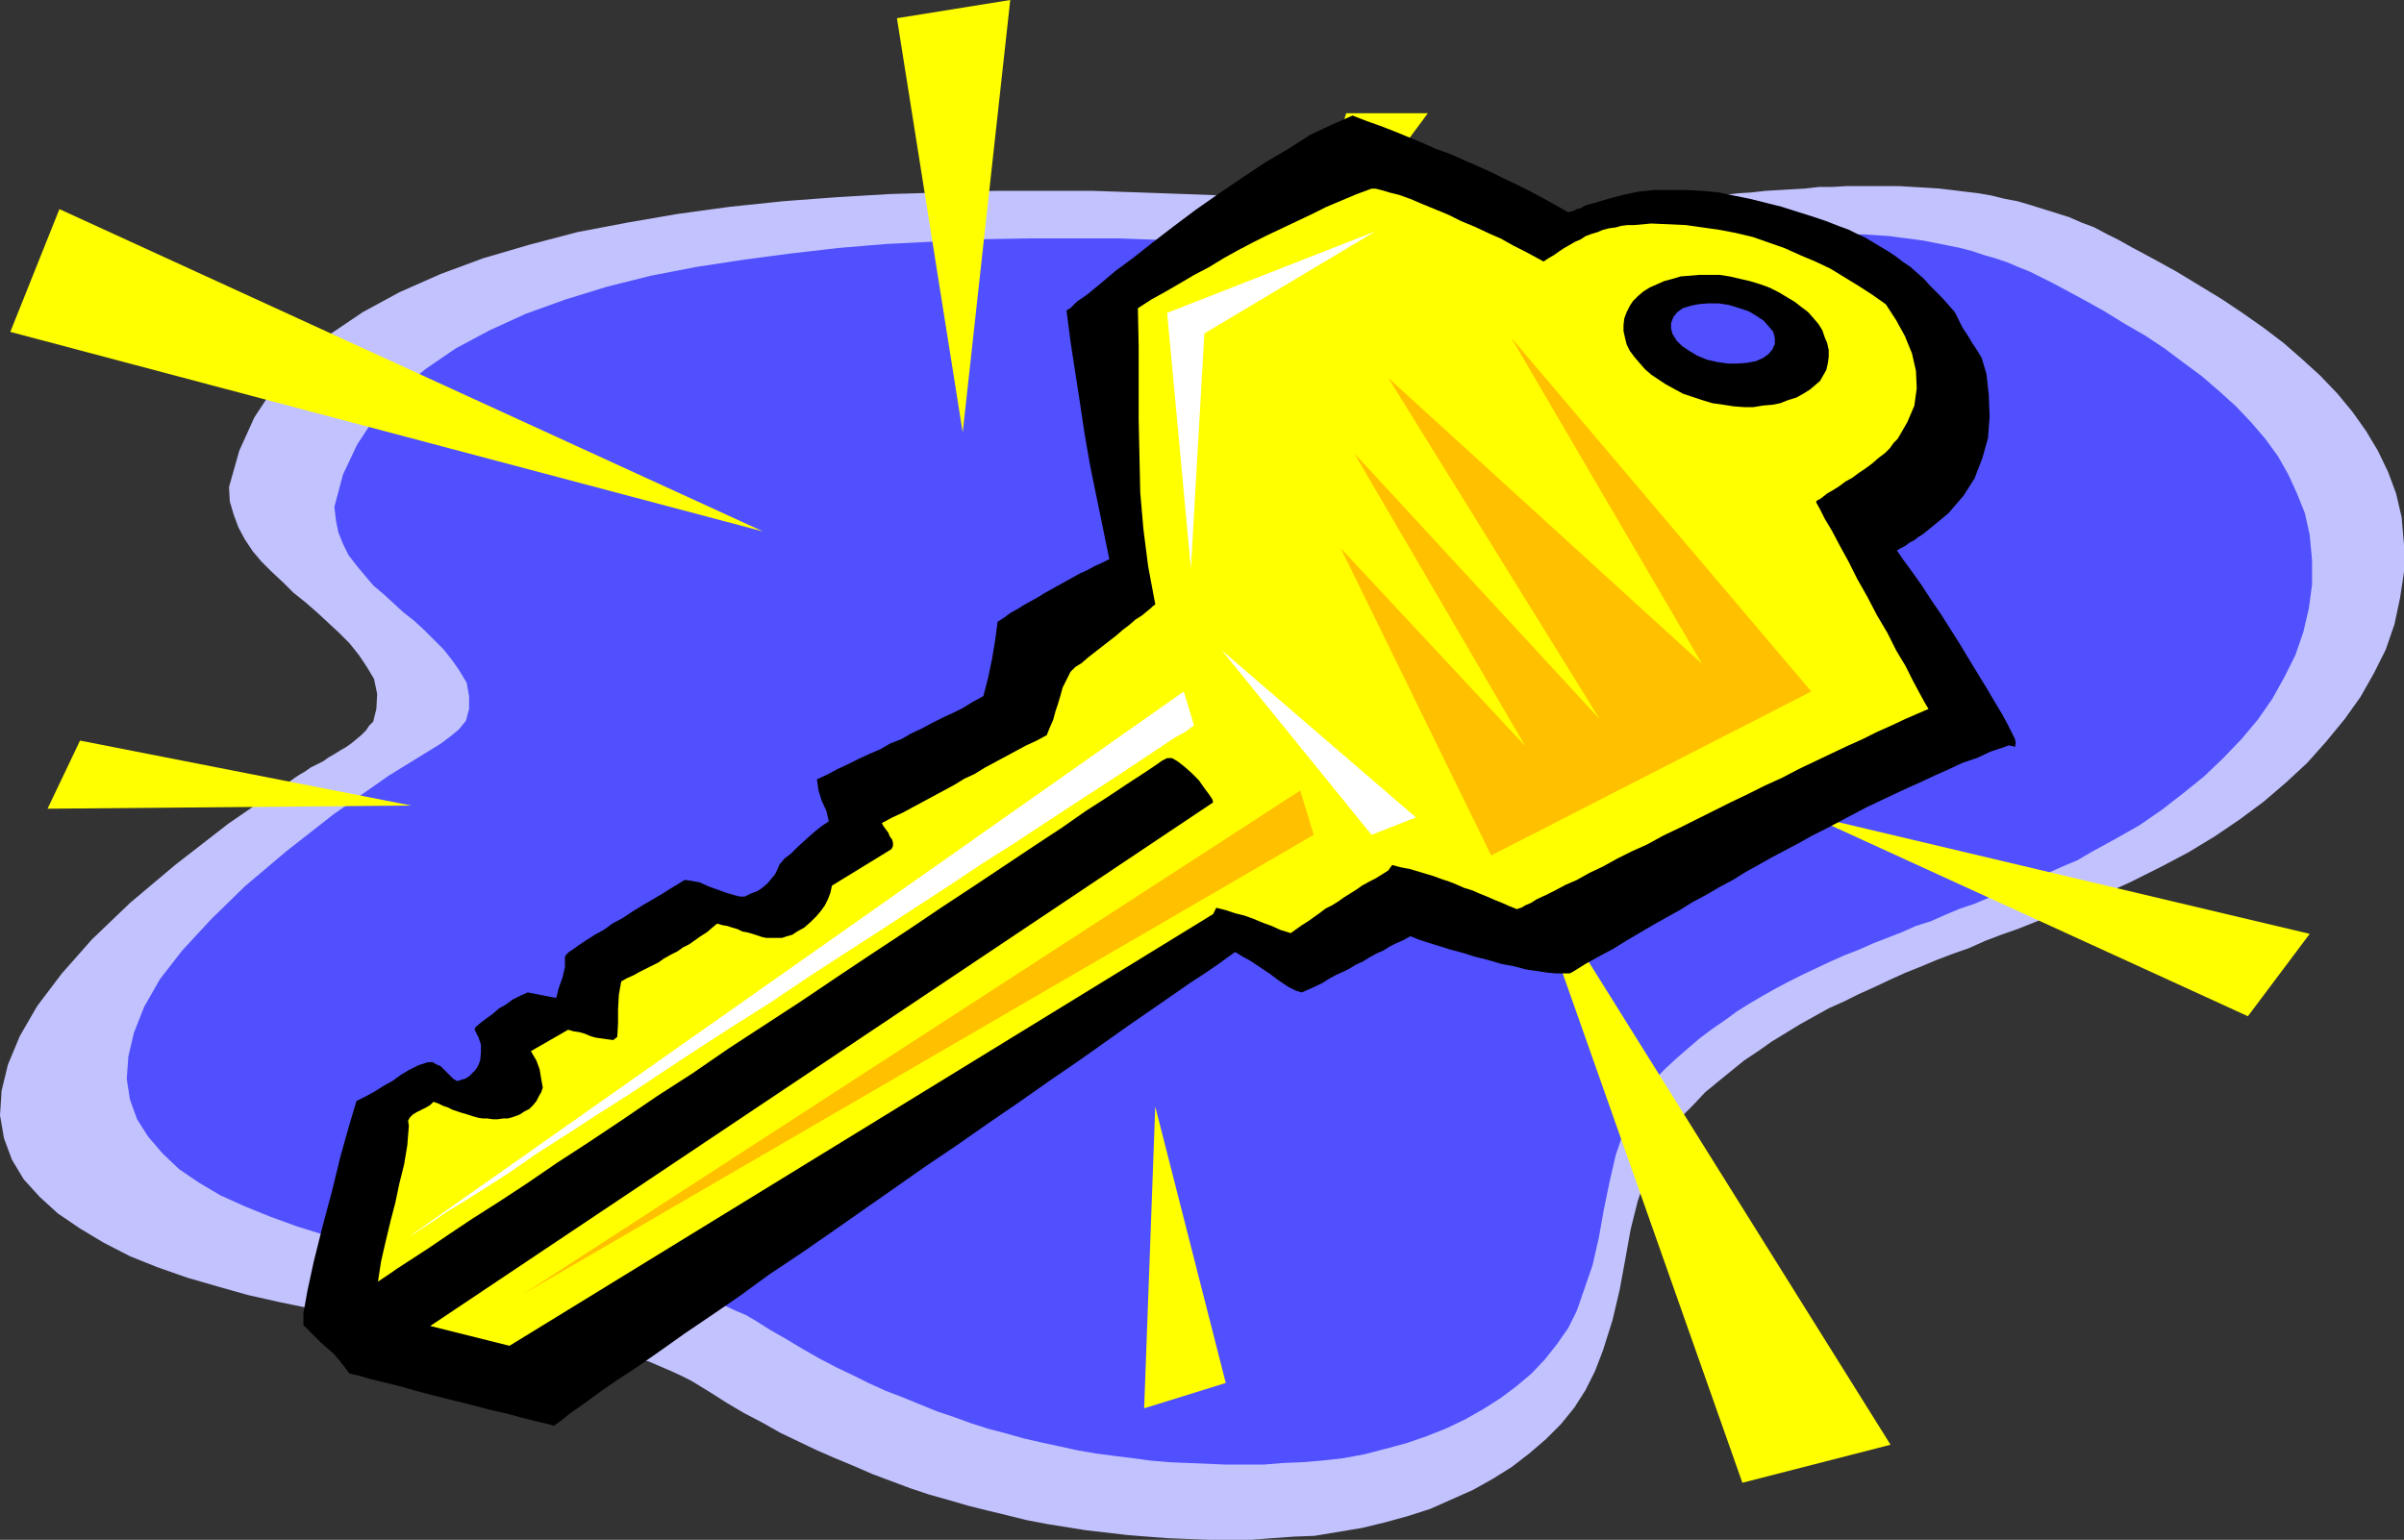
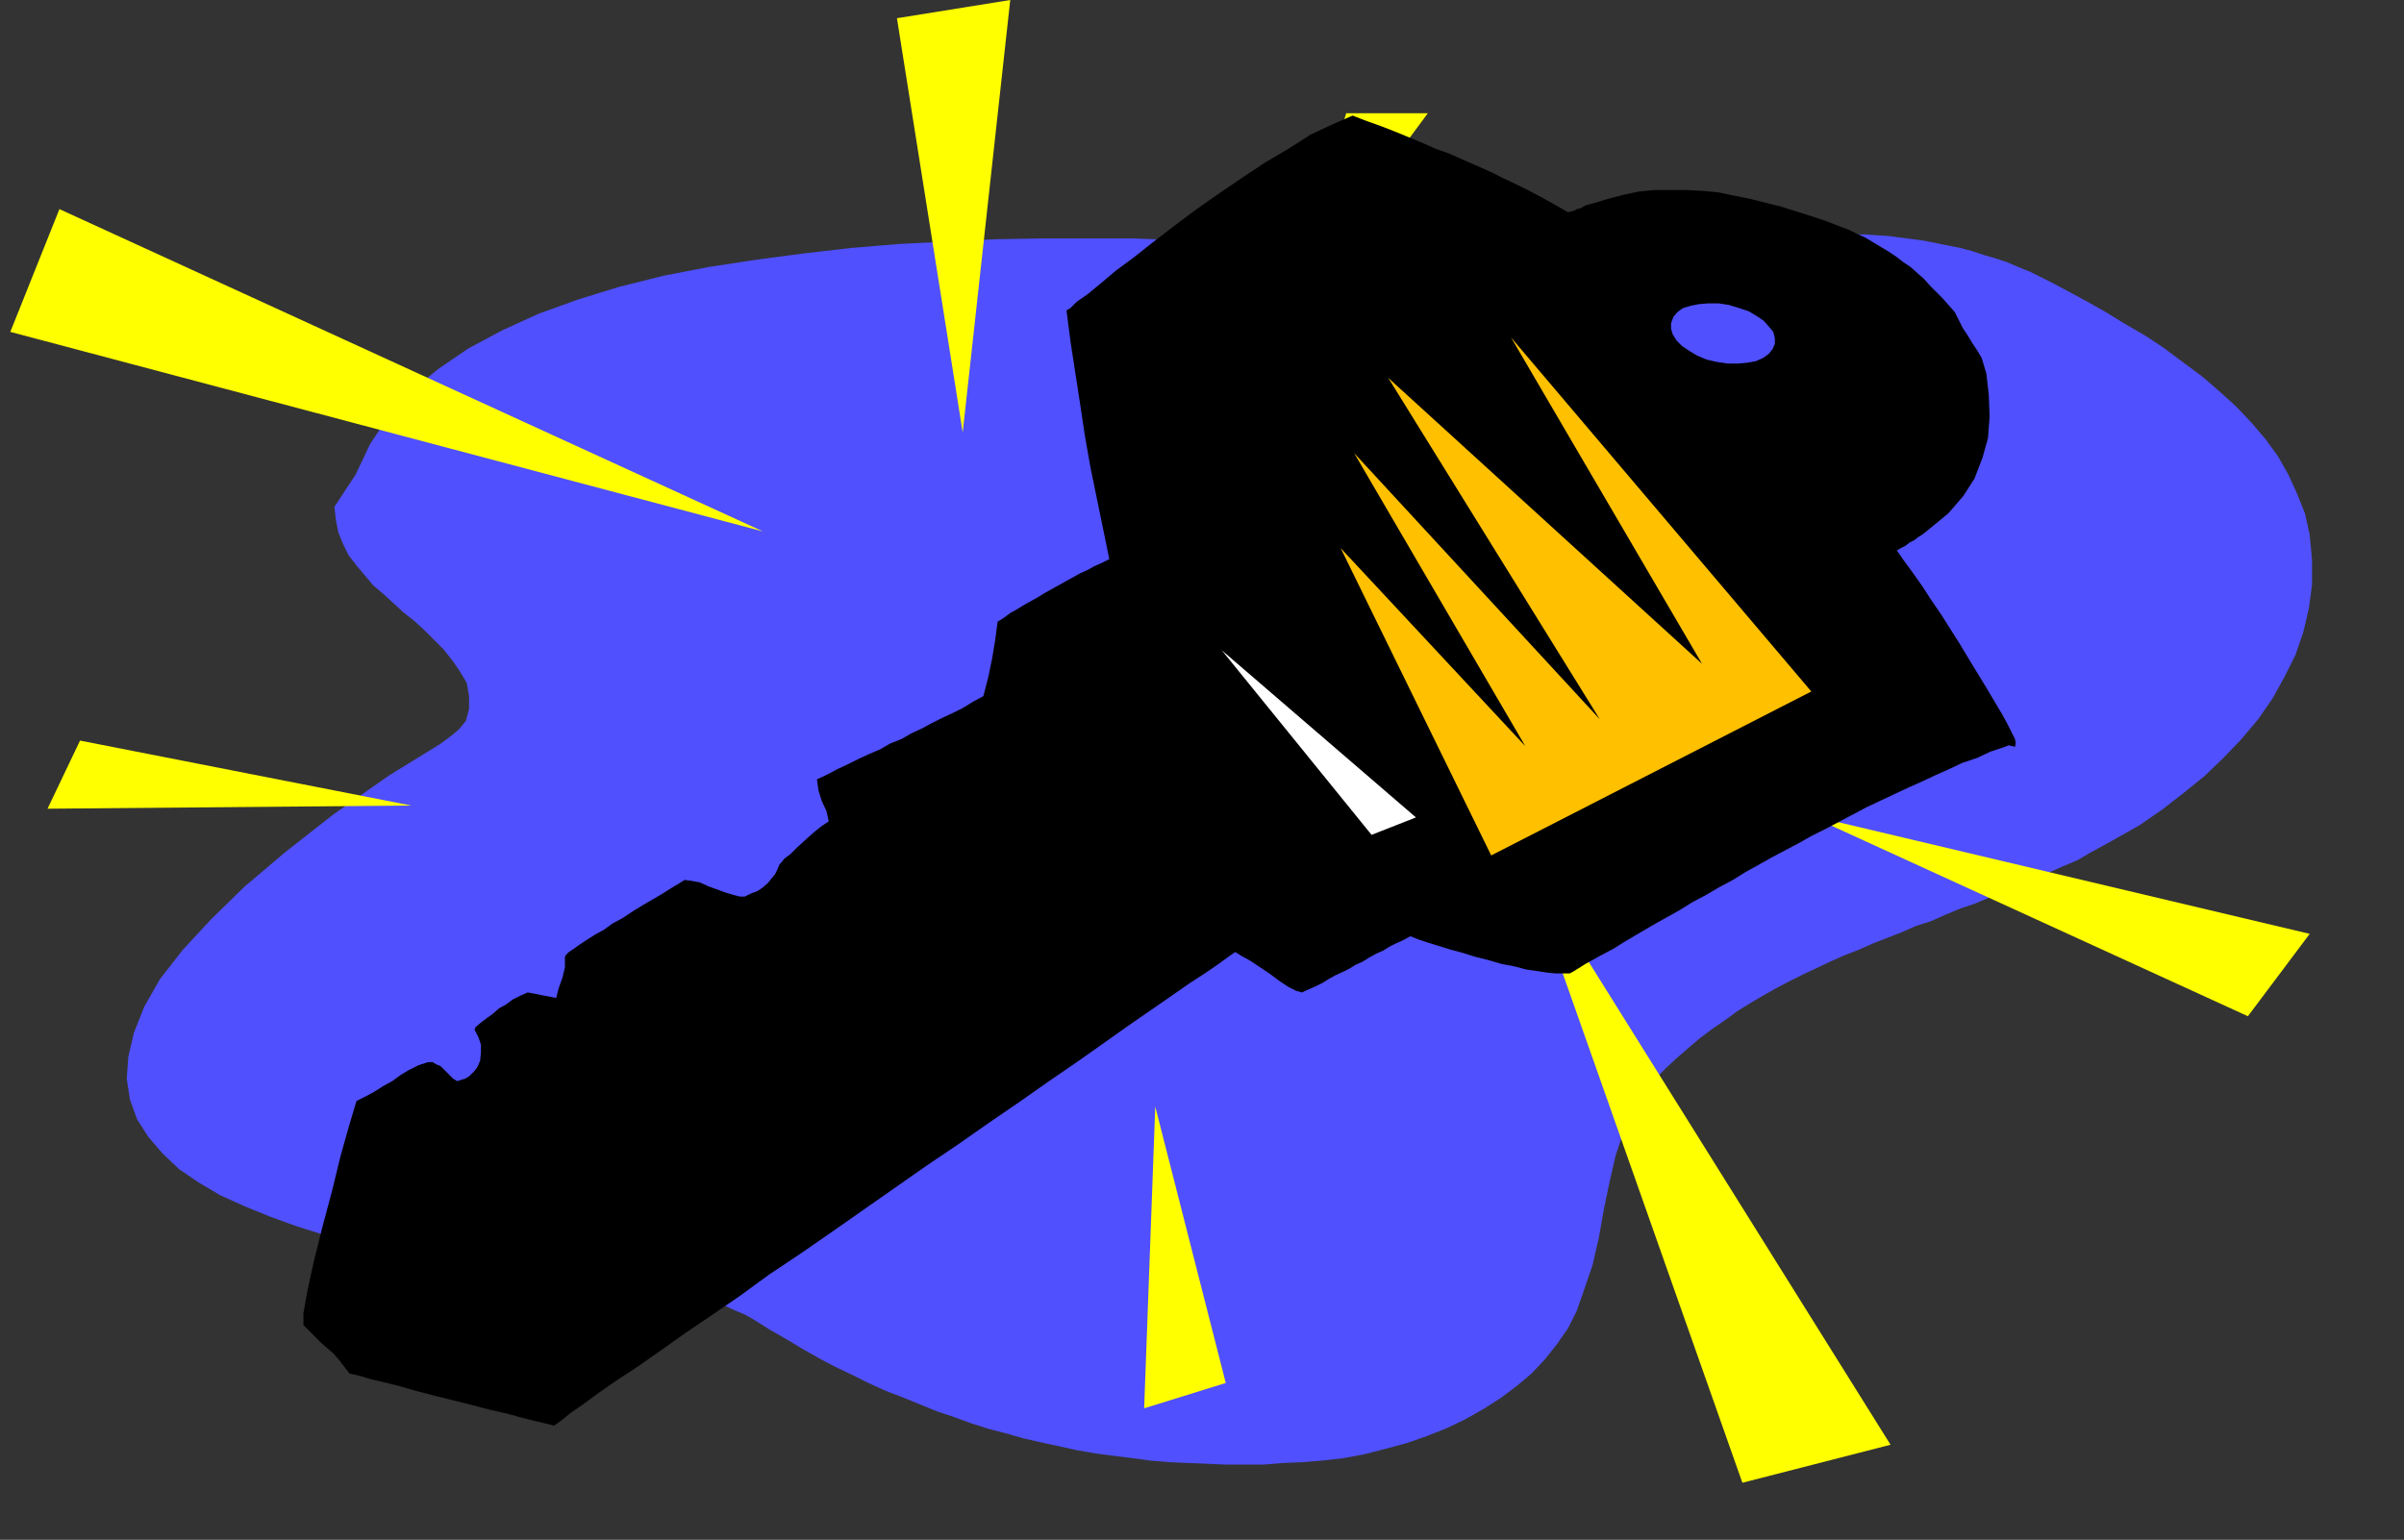
<svg xmlns="http://www.w3.org/2000/svg" xmlns:ns1="http://sodipodi.sourceforge.net/DTD/sodipodi-0.dtd" xmlns:ns2="http://www.inkscape.org/namespaces/inkscape" version="1.0" width="129.724mm" height="83.116mm" id="svg18" ns1:docname="Key 26.wmf">
  <rect width="100%" height="100%" fill="#333333" stroke="none" />
  <ns1:namedview id="namedview18" pagecolor="#ffffff" bordercolor="#000000" borderopacity="0.25" ns2:showpageshadow="2" ns2:pageopacity="0.0" ns2:pagecheckerboard="0" ns2:deskcolor="#d1d1d1" ns2:document-units="mm" />
  <defs id="defs1">
    <pattern id="WMFhbasepattern" patternUnits="userSpaceOnUse" width="6" height="6" x="0" y="0" />
  </defs>
-   <path style="fill:#c2c2ff;fill-opacity:1;fill-rule:evenodd;stroke:none" d="m 46.702,99.38 0.162,2.909 0.808,2.747 0.97,2.586 1.293,2.424 1.616,2.424 1.778,2.101 2.101,2.101 2.262,2.101 2.101,2.101 2.424,1.939 2.424,2.101 2.262,2.101 2.262,2.101 2.101,2.101 1.939,2.424 1.616,2.424 1.454,2.424 0.646,3.07 -0.162,3.07 -0.646,2.586 -0.808,0.808 -0.646,0.97 -0.97,0.97 -0.97,0.808 -0.97,0.808 -1.131,0.808 -1.131,0.646 -1.293,0.808 -1.131,0.646 -1.131,0.808 -1.293,0.646 -1.293,0.646 -1.131,0.808 -1.131,0.646 -0.97,0.646 -1.131,0.808 -12.443,8.564 -10.827,8.403 -9.211,7.757 -7.757,7.433 -6.141,6.949 -5.01,6.625 -3.555,6.141 -2.424,5.817 -1.293,5.333 L 0,227.524 l 0.808,4.686 1.616,4.363 2.424,4.04 3.232,3.555 3.717,3.393 4.525,3.07 4.848,2.909 5.333,2.747 5.656,2.262 5.979,2.101 6.141,1.778 6.302,1.778 6.464,1.454 6.302,1.293 6.141,1.131 5.979,0.97 5.818,0.97 5.171,0.646 5.01,0.646 4.525,0.485 3.878,0.485 3.232,0.162 2.424,0.323 2.586,0.162 2.586,0.323 2.424,0.323 2.586,0.162 2.424,0.485 2.424,0.485 2.424,0.485 2.424,0.485 2.262,0.646 2.424,0.808 2.262,0.646 2.262,0.97 2.262,0.97 2.101,0.97 1.939,0.97 3.717,2.262 3.555,2.262 3.555,2.101 3.717,1.939 3.717,2.101 3.717,1.778 3.717,1.778 3.717,1.616 3.878,1.616 3.717,1.616 3.878,1.454 3.878,1.454 3.878,1.293 4.04,1.131 3.878,1.131 3.878,0.97 4.04,0.97 3.878,0.97 4.202,0.808 4.04,0.646 4.04,0.646 4.202,0.485 4.202,0.485 4.04,0.323 4.202,0.323 4.202,0.162 4.202,0.162 h 4.363 4.202 l 4.202,-0.323 4.525,-0.323 4.202,-0.162 4.848,-0.808 4.848,-0.808 4.686,-1.131 4.686,-1.293 4.525,-1.454 4.363,-1.939 4.363,-1.939 4.04,-2.262 3.878,-2.424 3.555,-2.747 3.394,-2.909 3.07,-3.07 2.747,-3.393 2.262,-3.555 1.939,-3.878 1.616,-4.201 1.939,-6.141 1.454,-6.141 1.131,-6.141 1.131,-6.302 1.454,-5.817 2.101,-5.979 2.909,-5.656 3.878,-5.494 2.424,-2.424 2.424,-2.586 2.747,-2.262 2.586,-2.101 2.586,-2.101 2.909,-1.939 2.747,-1.939 2.909,-1.778 2.909,-1.778 2.909,-1.616 2.909,-1.616 3.232,-1.454 2.909,-1.454 3.232,-1.454 3.07,-1.454 3.232,-1.454 3.232,-1.293 3.07,-1.293 3.394,-1.293 3.232,-1.131 3.232,-1.454 3.394,-1.293 3.232,-1.131 3.232,-1.293 3.232,-1.293 3.394,-1.293 3.232,-1.454 3.232,-1.293 3.394,-1.454 3.232,-1.454 3.232,-1.616 3.232,-1.616 5.494,-2.909 5.333,-3.232 5.01,-3.393 5.01,-3.717 4.525,-3.878 4.363,-4.04 3.878,-4.363 3.717,-4.525 3.232,-4.525 2.747,-4.848 2.424,-4.848 1.778,-5.171 1.131,-5.333 0.808,-5.333 v -5.494 l -0.485,-5.656 -1.131,-4.848 -1.616,-4.363 -2.101,-4.363 -2.424,-4.04 -2.747,-3.878 -3.07,-3.717 -3.555,-3.717 -3.555,-3.232 -3.878,-3.393 -4.04,-3.07 -4.363,-3.07 -4.363,-2.909 -4.525,-2.747 -4.525,-2.747 -4.686,-2.586 -4.525,-2.424 -2.586,-1.454 -2.586,-1.293 -2.424,-1.293 -2.586,-0.97 -2.586,-1.131 -2.586,-0.808 -2.586,-0.808 -2.586,-0.808 -2.747,-0.808 -2.586,-0.485 -2.586,-0.646 -2.747,-0.485 -2.747,-0.323 -2.586,-0.323 -2.747,-0.323 -2.586,-0.162 -2.747,-0.162 -2.747,-0.162 h -2.747 -2.586 -2.909 -2.586 l -2.747,0.162 h -2.747 l -2.747,0.323 -2.747,0.162 -2.747,0.162 -2.747,0.162 -2.909,0.323 -2.586,0.162 -2.747,0.323 -2.747,0.323 -3.878,0.485 -3.878,0.323 -3.878,0.485 -3.555,0.485 -3.878,0.485 -3.717,0.323 -3.555,0.485 -3.717,0.323 -3.717,0.323 -3.555,0.323 -3.878,0.162 h -3.555 l -3.878,-0.162 -3.717,-0.162 -3.878,-0.323 -3.878,-0.485 -1.293,-0.323 -2.586,-0.162 -3.394,-0.323 -4.686,-0.485 -5.333,-0.485 -6.464,-0.485 -7.11,-0.485 -7.918,-0.485 -8.565,-0.323 -9.05,-0.323 -9.534,-0.323 h -10.019 -10.181 l -10.504,0.323 -10.827,0.323 -10.827,0.646 -10.827,0.808 -10.827,1.131 -10.666,1.454 -10.342,1.778 -10.181,1.939 -9.858,2.586 -9.373,2.747 -8.726,3.232 -8.403,3.717 -7.434,4.04 -6.949,4.686 -5.979,5.009 -5.171,5.656 -4.04,6.141 -3.07,6.787 z" id="path1" />
-   <path style="fill:#5050ff;fill-opacity:1;fill-rule:evenodd;stroke:none" d="m 68.195,103.42 0.323,2.747 0.485,2.424 0.97,2.424 1.131,2.262 1.616,2.101 1.616,1.939 1.778,2.101 2.101,1.778 1.939,1.778 2.101,1.939 2.262,1.778 2.101,1.939 1.939,1.939 1.939,1.939 1.778,2.262 1.454,2.101 1.454,2.424 0.485,2.747 v 2.586 l -0.646,2.424 -1.454,1.778 -1.778,1.454 -1.939,1.454 -2.101,1.293 -2.101,1.293 -2.101,1.293 -2.101,1.293 -2.101,1.293 -11.312,7.918 -9.696,7.595 -8.403,7.11 -6.949,6.787 -5.818,6.302 -4.525,5.817 -3.232,5.656 -2.101,5.333 -1.131,4.848 -0.323,4.525 0.646,4.201 1.454,4.04 2.262,3.555 2.909,3.393 3.394,3.232 4.04,2.747 4.363,2.586 5.01,2.262 5.171,2.101 5.333,1.939 5.656,1.778 5.656,1.454 5.818,1.454 5.656,1.131 5.656,0.97 5.333,0.97 5.333,0.646 4.848,0.646 4.525,0.646 4.202,0.485 3.394,0.323 2.909,0.162 2.424,0.323 2.262,0.162 2.101,0.323 2.424,0.162 2.262,0.323 2.101,0.323 2.262,0.485 2.262,0.485 2.101,0.485 2.101,0.485 2.262,0.808 2.101,0.646 1.939,0.646 2.101,0.97 1.939,0.808 1.939,1.131 3.07,1.939 3.394,1.939 3.232,1.939 3.394,1.939 3.394,1.778 3.394,1.616 3.232,1.616 3.555,1.616 3.394,1.293 3.555,1.454 3.555,1.454 3.394,1.131 3.555,1.293 3.555,1.131 3.717,0.97 3.394,0.97 3.555,0.808 3.717,0.808 3.717,0.808 3.717,0.646 3.717,0.485 3.878,0.485 3.555,0.485 3.878,0.323 3.717,0.162 3.878,0.162 3.878,0.162 h 3.878 3.878 l 3.878,-0.323 4.04,-0.162 3.878,-0.323 4.363,-0.485 4.363,-0.808 4.363,-1.131 4.202,-1.131 4.202,-1.454 4.04,-1.616 3.717,-1.778 3.717,-2.101 3.555,-2.262 3.232,-2.424 3.07,-2.586 2.747,-2.909 2.424,-3.07 2.262,-3.232 1.778,-3.555 1.293,-3.717 1.939,-5.656 1.293,-5.656 0.97,-5.494 1.131,-5.494 1.293,-5.656 1.778,-5.333 2.586,-5.009 3.555,-5.171 2.262,-2.262 2.262,-2.101 2.424,-2.101 2.262,-1.939 2.586,-1.939 2.586,-1.778 2.424,-1.778 2.586,-1.616 2.747,-1.616 2.586,-1.454 2.747,-1.454 2.909,-1.454 2.747,-1.293 2.747,-1.293 2.909,-1.293 2.909,-1.131 2.909,-1.293 2.909,-1.131 2.909,-1.131 2.909,-1.293 3.07,-0.97 2.909,-1.293 3.07,-1.293 2.909,-0.97 3.07,-1.293 2.909,-1.131 3.07,-1.131 2.909,-1.293 3.07,-1.454 2.909,-1.293 3.07,-1.293 2.747,-1.616 5.01,-2.747 4.848,-2.747 4.686,-3.232 4.363,-3.393 4.202,-3.393 3.878,-3.717 3.717,-3.878 3.394,-4.04 2.909,-4.201 2.424,-4.363 2.262,-4.525 1.616,-4.686 1.131,-4.848 0.646,-4.848 v -5.009 l -0.485,-5.171 -0.97,-4.363 -1.616,-4.04 -1.778,-3.878 -2.101,-3.717 -2.586,-3.555 -2.909,-3.393 -3.07,-3.232 -3.394,-3.07 -3.555,-3.07 -3.717,-2.747 -3.878,-2.909 -3.878,-2.586 -4.202,-2.424 -4.202,-2.586 -4.04,-2.262 -4.202,-2.262 -2.424,-1.293 -2.262,-1.131 -2.262,-1.131 -2.424,-0.97 -2.262,-0.97 -2.424,-0.808 -2.262,-0.646 -2.424,-0.808 -2.424,-0.646 -2.424,-0.485 -2.424,-0.485 -2.424,-0.485 -2.262,-0.323 -2.586,-0.323 -2.424,-0.323 -2.424,-0.162 -2.424,-0.162 h -2.424 l -2.586,-0.162 h -2.424 -2.586 l -2.262,0.162 h -2.586 l -2.586,0.162 -2.424,0.162 -2.424,0.162 -2.586,0.162 -2.424,0.162 -2.586,0.323 -2.586,0.162 -2.424,0.162 -2.586,0.323 -3.394,0.485 -3.555,0.323 -3.394,0.323 -3.394,0.485 -3.394,0.485 -3.394,0.485 -3.394,0.323 -3.232,0.323 -3.394,0.162 -3.394,0.162 -3.232,0.323 h -3.394 l -3.394,-0.162 -3.394,-0.162 -3.555,-0.162 -3.555,-0.485 -1.131,-0.162 -2.262,-0.323 -3.232,-0.323 -4.202,-0.323 -5.01,-0.485 -5.818,-0.485 -6.626,-0.323 -7.11,-0.485 -7.757,-0.323 -8.242,-0.323 -8.726,-0.323 h -9.05 -9.373 l -9.373,0.162 -9.858,0.485 -9.858,0.485 -9.696,0.808 -9.858,1.131 -9.696,1.293 -9.534,1.454 -9.211,1.778 -9.05,2.262 -8.403,2.586 -8.08,2.909 -7.434,3.393 -6.949,3.717 -6.141,4.201 -5.494,4.525 -4.686,5.171 -3.717,5.656 -2.909,6.141 z" id="path2" />
+   <path style="fill:#5050ff;fill-opacity:1;fill-rule:evenodd;stroke:none" d="m 68.195,103.42 0.323,2.747 0.485,2.424 0.97,2.424 1.131,2.262 1.616,2.101 1.616,1.939 1.778,2.101 2.101,1.778 1.939,1.778 2.101,1.939 2.262,1.778 2.101,1.939 1.939,1.939 1.939,1.939 1.778,2.262 1.454,2.101 1.454,2.424 0.485,2.747 v 2.586 l -0.646,2.424 -1.454,1.778 -1.778,1.454 -1.939,1.454 -2.101,1.293 -2.101,1.293 -2.101,1.293 -2.101,1.293 -2.101,1.293 -11.312,7.918 -9.696,7.595 -8.403,7.11 -6.949,6.787 -5.818,6.302 -4.525,5.817 -3.232,5.656 -2.101,5.333 -1.131,4.848 -0.323,4.525 0.646,4.201 1.454,4.04 2.262,3.555 2.909,3.393 3.394,3.232 4.04,2.747 4.363,2.586 5.01,2.262 5.171,2.101 5.333,1.939 5.656,1.778 5.656,1.454 5.818,1.454 5.656,1.131 5.656,0.97 5.333,0.97 5.333,0.646 4.848,0.646 4.525,0.646 4.202,0.485 3.394,0.323 2.909,0.162 2.424,0.323 2.262,0.162 2.101,0.323 2.424,0.162 2.262,0.323 2.101,0.323 2.262,0.485 2.262,0.485 2.101,0.485 2.101,0.485 2.262,0.808 2.101,0.646 1.939,0.646 2.101,0.97 1.939,0.808 1.939,1.131 3.07,1.939 3.394,1.939 3.232,1.939 3.394,1.939 3.394,1.778 3.394,1.616 3.232,1.616 3.555,1.616 3.394,1.293 3.555,1.454 3.555,1.454 3.394,1.131 3.555,1.293 3.555,1.131 3.717,0.97 3.394,0.97 3.555,0.808 3.717,0.808 3.717,0.808 3.717,0.646 3.717,0.485 3.878,0.485 3.555,0.485 3.878,0.323 3.717,0.162 3.878,0.162 3.878,0.162 h 3.878 3.878 l 3.878,-0.323 4.04,-0.162 3.878,-0.323 4.363,-0.485 4.363,-0.808 4.363,-1.131 4.202,-1.131 4.202,-1.454 4.04,-1.616 3.717,-1.778 3.717,-2.101 3.555,-2.262 3.232,-2.424 3.07,-2.586 2.747,-2.909 2.424,-3.07 2.262,-3.232 1.778,-3.555 1.293,-3.717 1.939,-5.656 1.293,-5.656 0.97,-5.494 1.131,-5.494 1.293,-5.656 1.778,-5.333 2.586,-5.009 3.555,-5.171 2.262,-2.262 2.262,-2.101 2.424,-2.101 2.262,-1.939 2.586,-1.939 2.586,-1.778 2.424,-1.778 2.586,-1.616 2.747,-1.616 2.586,-1.454 2.747,-1.454 2.909,-1.454 2.747,-1.293 2.747,-1.293 2.909,-1.293 2.909,-1.131 2.909,-1.293 2.909,-1.131 2.909,-1.131 2.909,-1.293 3.07,-0.97 2.909,-1.293 3.07,-1.293 2.909,-0.97 3.07,-1.293 2.909,-1.131 3.07,-1.131 2.909,-1.293 3.07,-1.454 2.909,-1.293 3.07,-1.293 2.747,-1.616 5.01,-2.747 4.848,-2.747 4.686,-3.232 4.363,-3.393 4.202,-3.393 3.878,-3.717 3.717,-3.878 3.394,-4.04 2.909,-4.201 2.424,-4.363 2.262,-4.525 1.616,-4.686 1.131,-4.848 0.646,-4.848 v -5.009 l -0.485,-5.171 -0.97,-4.363 -1.616,-4.04 -1.778,-3.878 -2.101,-3.717 -2.586,-3.555 -2.909,-3.393 -3.07,-3.232 -3.394,-3.07 -3.555,-3.07 -3.717,-2.747 -3.878,-2.909 -3.878,-2.586 -4.202,-2.424 -4.202,-2.586 -4.04,-2.262 -4.202,-2.262 -2.424,-1.293 -2.262,-1.131 -2.262,-1.131 -2.424,-0.97 -2.262,-0.97 -2.424,-0.808 -2.262,-0.646 -2.424,-0.808 -2.424,-0.646 -2.424,-0.485 -2.424,-0.485 -2.424,-0.485 -2.262,-0.323 -2.586,-0.323 -2.424,-0.323 -2.424,-0.162 -2.424,-0.162 h -2.424 l -2.586,-0.162 h -2.424 -2.586 l -2.262,0.162 l -2.586,0.162 -2.424,0.162 -2.424,0.162 -2.586,0.162 -2.424,0.162 -2.586,0.323 -2.586,0.162 -2.424,0.162 -2.586,0.323 -3.394,0.485 -3.555,0.323 -3.394,0.323 -3.394,0.485 -3.394,0.485 -3.394,0.485 -3.394,0.323 -3.232,0.323 -3.394,0.162 -3.394,0.162 -3.232,0.323 h -3.394 l -3.394,-0.162 -3.394,-0.162 -3.555,-0.162 -3.555,-0.485 -1.131,-0.162 -2.262,-0.323 -3.232,-0.323 -4.202,-0.323 -5.01,-0.485 -5.818,-0.485 -6.626,-0.323 -7.11,-0.485 -7.757,-0.323 -8.242,-0.323 -8.726,-0.323 h -9.05 -9.373 l -9.373,0.162 -9.858,0.485 -9.858,0.485 -9.696,0.808 -9.858,1.131 -9.696,1.293 -9.534,1.454 -9.211,1.778 -9.05,2.262 -8.403,2.586 -8.08,2.909 -7.434,3.393 -6.949,3.717 -6.141,4.201 -5.494,4.525 -4.686,5.171 -3.717,5.656 -2.909,6.141 z" id="path2" />
  <path style="fill:#ffff00;fill-opacity:1;fill-rule:evenodd;stroke:none" d="M 155.621,108.43 2.101,67.708 12.12,42.661 Z" id="path3" />
  <path style="fill:#ffff00;fill-opacity:1;fill-rule:evenodd;stroke:none" d="M 83.87,164.341 16.322,151.09 9.696,164.987 Z" id="path4" />
  <path style="fill:#ffff00;fill-opacity:1;fill-rule:evenodd;stroke:none" d="M 196.344,88.23 182.931,3.717 206.04,0 Z" id="path5" />
  <path style="fill:#ffff00;fill-opacity:1;fill-rule:evenodd;stroke:none" d="m 262.276,62.214 12.282,-39.106 h 16.645 z" id="path6" />
  <path style="fill:#ffff00;fill-opacity:1;fill-rule:evenodd;stroke:none" d="m 309.948,173.713 45.41,128.79 30.219,-7.757 z" id="path7" />
  <path style="fill:#ffff00;fill-opacity:1;fill-rule:evenodd;stroke:none" d="m 235.613,225.747 14.382,56.396 -16.645,5.171 z" id="path8" />
  <path style="fill:#ffff00;fill-opacity:1;fill-rule:evenodd;stroke:none" d="m 368.771,166.28 89.688,41.045 12.605,-16.806 z" id="path9" />
  <path style="fill:#000000;fill-opacity:1;fill-rule:evenodd;stroke:none" d="m 405.131,76.272 0.485,4.363 0.162,4.363 -0.323,4.363 -1.131,4.04 -1.616,4.201 -2.262,3.555 -3.07,3.555 -3.717,3.07 -0.808,0.646 -0.808,0.646 -0.808,0.485 -0.808,0.646 -0.97,0.485 -0.808,0.646 -0.97,0.485 -0.808,0.485 1.454,2.101 1.778,2.424 1.939,2.747 1.778,2.747 2.101,3.07 1.939,3.07 1.939,3.07 1.939,3.232 1.778,2.909 1.778,2.909 1.616,2.747 1.454,2.424 1.131,2.101 0.808,1.616 0.646,1.293 0.162,0.808 -0.162,0.808 -0.485,-0.162 -0.808,-0.162 -0.808,0.323 -2.909,0.97 -2.747,1.293 -2.909,0.97 -2.747,1.293 -2.909,1.293 -2.747,1.293 -2.909,1.293 -2.747,1.293 -2.747,1.293 -2.747,1.293 -2.747,1.454 -2.747,1.454 -2.747,1.454 -2.909,1.454 -2.586,1.454 -2.747,1.454 -2.747,1.454 -2.586,1.454 -2.909,1.616 -2.586,1.616 -2.747,1.454 -2.747,1.616 -2.747,1.454 -2.586,1.616 -2.909,1.616 -2.586,1.454 -2.747,1.616 -2.747,1.616 -2.586,1.616 -2.747,1.454 -2.909,1.616 -2.586,1.616 -0.646,0.323 h -1.131 -1.616 l -1.778,-0.162 -2.101,-0.323 -2.262,-0.323 -2.424,-0.646 -2.586,-0.485 -2.747,-0.808 -2.586,-0.646 -2.586,-0.808 -2.424,-0.646 -2.586,-0.808 -2.101,-0.646 -1.939,-0.646 -1.616,-0.646 -1.454,0.808 -1.454,0.646 -1.293,0.646 -1.293,0.808 -1.454,0.646 -1.454,0.808 -1.293,0.808 -1.454,0.646 -1.293,0.808 -1.293,0.646 -1.454,0.646 -1.454,0.808 -1.293,0.808 -1.293,0.646 -1.454,0.646 -1.454,0.646 -1.131,-0.323 -1.616,-0.808 -1.939,-1.293 -1.939,-1.454 -1.939,-1.293 -1.939,-1.293 -1.778,-0.97 -1.293,-0.808 -0.485,0.323 -1.131,0.808 -1.778,1.293 -2.586,1.778 -3.232,2.101 -3.717,2.586 -4.202,2.909 -4.686,3.232 -5.01,3.555 -5.494,3.878 -5.656,3.878 -5.979,4.201 -6.141,4.201 -6.464,4.525 -6.464,4.363 -6.464,4.525 -6.464,4.525 -6.464,4.525 -6.302,4.363 -6.302,4.201 -5.979,4.363 -5.656,3.878 -5.494,3.717 -5.01,3.555 -4.848,3.393 -4.202,2.747 -3.717,2.586 -3.07,2.262 -2.586,1.778 -1.778,1.454 -1.131,0.808 -0.485,0.323 -0.485,-0.162 -1.293,-0.323 -2.101,-0.485 -2.586,-0.646 -2.909,-0.808 -3.555,-0.808 -3.717,-0.97 -3.878,-0.97 -3.878,-0.97 -3.717,-0.97 -3.394,-0.97 -3.232,-0.808 -2.747,-0.646 -2.101,-0.646 -1.454,-0.323 -0.646,-0.162 -0.97,-1.293 -1.131,-1.454 -1.131,-1.293 -1.293,-1.131 -1.293,-1.131 -1.131,-1.131 -1.293,-1.293 -1.131,-1.131 v -2.424 l 0.808,-4.525 1.293,-5.979 1.778,-7.11 1.939,-7.272 1.778,-7.272 1.778,-6.302 1.454,-4.848 1.939,-0.97 1.778,-0.97 1.778,-1.131 1.778,-0.97 1.778,-1.293 1.616,-0.97 1.939,-0.97 1.939,-0.646 H 88.234 l 0.808,0.485 0.808,0.323 0.646,0.646 0.646,0.646 0.646,0.646 0.646,0.646 0.808,0.485 0.97,-0.323 0.646,-0.162 0.808,-0.485 0.646,-0.646 0.485,-0.485 0.485,-0.646 0.323,-0.646 0.323,-0.808 0.162,-1.616 v -1.616 l -0.485,-1.454 -0.808,-1.616 0.162,-0.485 1.131,-0.97 1.293,-0.97 1.131,-0.808 1.293,-1.131 1.454,-0.808 1.293,-0.97 1.616,-0.808 1.454,-0.646 5.818,1.131 0.485,-1.939 0.808,-2.262 0.485,-2.101 v -2.101 l 0.162,-0.323 0.646,-0.646 0.97,-0.646 1.131,-0.808 1.454,-0.97 1.778,-1.131 1.778,-0.97 1.778,-1.293 2.101,-1.131 1.939,-1.293 2.101,-1.293 1.939,-1.131 1.939,-1.131 1.778,-1.131 1.616,-0.97 1.293,-0.808 1.293,0.162 1.778,0.323 1.778,0.808 1.778,0.646 1.778,0.646 1.616,0.485 1.293,0.323 h 0.97 l 1.293,-0.646 1.293,-0.485 0.97,-0.646 1.131,-0.97 0.646,-0.808 0.808,-0.97 0.485,-0.97 0.485,-1.131 0.323,-0.323 0.646,-0.808 1.293,-0.97 1.454,-1.454 1.778,-1.616 1.454,-1.293 1.616,-1.293 1.454,-0.97 -0.485,-2.101 -0.97,-2.101 -0.646,-2.101 -0.323,-2.262 2.101,-0.97 2.101,-1.131 2.101,-0.97 2.262,-1.131 2.101,-0.97 2.262,-0.97 1.939,-1.131 2.424,-0.97 1.939,-1.131 2.101,-0.97 2.101,-1.131 2.262,-1.131 2.101,-0.97 1.939,-0.97 2.101,-1.293 2.101,-1.131 0.97,-3.717 0.808,-3.878 0.646,-3.878 0.485,-3.717 1.293,-0.808 1.293,-0.97 1.454,-0.808 1.293,-0.808 1.454,-0.808 1.454,-0.808 1.293,-0.808 1.454,-0.808 1.454,-0.808 1.454,-0.808 1.454,-0.808 1.454,-0.808 1.454,-0.646 1.454,-0.808 1.454,-0.646 1.616,-0.808 -1.293,-6.302 -1.293,-6.302 -1.293,-6.302 -1.131,-6.464 -0.97,-6.464 -0.97,-6.302 -0.97,-6.302 -0.808,-6.302 0.808,-0.485 1.293,-1.293 2.101,-1.454 2.747,-2.262 3.07,-2.586 3.717,-2.747 3.878,-3.07 4.202,-3.232 4.525,-3.393 4.848,-3.393 4.525,-3.07 4.848,-3.232 4.686,-2.747 4.525,-2.909 4.525,-2.101 4.04,-1.778 2.909,1.131 2.747,0.97 2.909,1.131 2.747,1.131 2.747,1.131 2.909,1.293 2.747,0.97 2.909,1.293 2.586,1.131 2.909,1.293 2.586,1.293 2.747,1.293 2.586,1.293 2.747,1.454 2.586,1.454 2.586,1.454 0.646,-0.162 0.646,-0.162 0.485,-0.323 0.808,-0.162 0.485,-0.323 0.646,-0.323 0.646,-0.162 0.646,-0.162 3.232,-0.97 3.07,-0.808 3.07,-0.646 3.232,-0.323 h 3.232 3.232 l 3.232,0.162 3.394,0.323 3.07,0.646 3.232,0.646 3.232,0.808 3.232,0.808 3.07,0.97 3.07,0.97 2.909,0.97 2.909,1.131 1.778,0.646 1.616,0.808 1.778,0.808 1.616,0.97 1.616,0.97 1.616,0.97 1.454,0.97 1.454,1.131 1.454,0.97 1.454,1.293 1.293,1.131 1.293,1.454 1.293,1.293 1.293,1.293 1.131,1.293 1.293,1.454 0.808,1.616 0.808,1.616 0.97,1.454 0.97,1.616 0.97,1.454 0.97,1.616 0.485,1.616 z" id="path10" />
-   <path style="fill:#ffff00;fill-opacity:1;fill-rule:evenodd;stroke:none" d="m 387.032,89.523 -0.808,0.808 -0.808,1.131 -0.97,0.97 -1.293,0.97 -1.293,1.131 -1.293,0.97 -1.454,0.97 -1.293,0.97 -1.454,0.808 -1.293,0.97 -1.293,0.808 -1.131,0.646 -0.808,0.646 -0.646,0.485 -0.646,0.323 -0.162,0.323 0.808,1.454 0.97,1.939 1.454,2.424 1.616,3.07 1.778,3.232 1.778,3.555 2.101,3.717 1.939,3.717 2.101,3.555 1.778,3.555 1.939,3.232 1.454,2.909 1.293,2.424 0.97,1.778 0.646,1.131 0.323,0.485 -2.262,0.97 -2.586,1.131 -2.747,1.293 -2.909,1.293 -2.909,1.454 -3.232,1.454 -3.07,1.454 -3.394,1.616 -3.394,1.616 -3.394,1.778 -3.555,1.616 -3.555,1.778 -3.394,1.616 -3.555,1.778 -3.555,1.778 -3.232,1.616 -3.394,1.616 -3.232,1.778 -3.232,1.454 -2.909,1.454 -2.909,1.616 -2.747,1.293 -2.586,1.454 -2.262,0.97 -2.101,1.131 -1.939,0.97 -1.778,0.808 -1.293,0.808 -1.131,0.485 -0.808,0.485 -0.646,0.162 -0.162,0.162 -1.616,-0.646 -1.454,-0.646 -1.616,-0.646 -1.454,-0.646 -1.616,-0.646 -1.454,-0.646 -1.616,-0.485 -1.454,-0.646 -1.616,-0.646 -1.454,-0.485 -1.778,-0.646 -1.616,-0.485 -1.616,-0.485 -1.616,-0.485 -1.778,-0.323 -1.778,-0.485 -0.808,1.131 -1.293,0.808 -1.293,0.808 -1.293,0.646 -1.454,0.808 -1.131,0.808 -1.293,0.808 -1.293,0.808 -1.131,0.808 -1.293,0.808 -1.293,0.646 -1.293,0.97 -1.131,0.808 -1.131,0.808 -1.293,0.808 -1.131,0.808 -1.131,0.808 -2.101,-0.646 -1.778,-0.808 -1.778,-0.646 -1.939,-0.808 -1.778,-0.646 -1.939,-0.485 -1.939,-0.646 -1.939,-0.485 -0.162,0.323 -0.162,0.323 -0.162,0.323 -0.162,0.323 -143.501,88.069 -16.16,-4.04 159.661,-106.814 -0.162,-0.646 -0.646,-0.97 -0.97,-1.293 -1.131,-1.616 -1.454,-1.454 -1.454,-1.293 -1.454,-1.131 -1.131,-0.646 h -0.97 l -0.97,0.485 -1.616,1.131 -2.424,1.616 -3.232,2.101 -3.878,2.586 -4.525,2.909 -4.848,3.393 -5.656,3.717 -5.818,3.878 -6.302,4.201 -6.626,4.363 -6.949,4.686 -7.11,4.686 -7.272,4.848 -7.434,5.009 -7.434,4.848 -7.434,4.848 -7.272,5.009 -7.272,4.686 -7.11,4.848 -6.787,4.525 -6.464,4.201 -6.141,4.201 -5.656,3.717 -5.333,3.393 -4.848,3.232 -4.04,2.747 -3.717,2.424 -2.747,1.778 -2.101,1.454 -1.454,0.97 -0.485,0.323 0.646,-4.201 0.97,-4.201 0.97,-4.04 0.97,-3.717 0.808,-3.878 0.97,-3.878 0.646,-3.878 0.323,-4.04 -0.162,-0.97 0.323,-0.646 0.646,-0.646 0.808,-0.485 0.97,-0.485 0.97,-0.485 0.808,-0.485 0.646,-0.646 0.97,0.323 0.97,0.485 0.97,0.323 0.97,0.485 0.97,0.323 0.97,0.323 1.131,0.323 0.97,0.323 1.131,0.323 0.97,0.162 h 0.97 l 1.131,0.162 h 0.97 l 1.131,-0.162 h 0.97 l 1.131,-0.323 1.293,-0.485 0.97,-0.646 0.97,-0.485 0.808,-0.808 0.646,-0.808 0.485,-0.97 0.485,-0.808 0.323,-0.97 -0.323,-1.778 -0.323,-1.939 -0.646,-1.778 -1.131,-1.939 7.595,-4.363 1.131,0.323 1.131,0.162 1.131,0.323 1.131,0.485 1.131,0.323 1.131,0.162 1.131,0.162 1.293,0.162 0.808,-0.646 0.162,-2.747 v -2.909 l 0.162,-2.909 0.485,-2.747 1.131,-0.646 1.454,-0.646 1.131,-0.646 1.293,-0.646 1.293,-0.646 1.293,-0.646 1.131,-0.808 1.454,-0.808 1.293,-0.646 1.131,-0.808 1.293,-0.646 1.131,-0.808 1.131,-0.808 1.293,-0.808 1.131,-0.97 0.97,-0.808 1.131,0.323 0.97,0.162 0.97,0.323 1.131,0.323 0.97,0.485 0.97,0.162 1.131,0.323 0.97,0.323 0.97,0.323 0.808,0.162 h 1.131 0.97 1.131 l 0.97,-0.323 1.131,-0.323 0.97,-0.646 1.454,-0.808 1.293,-1.131 1.131,-1.131 0.97,-1.131 0.808,-1.131 0.646,-1.293 0.485,-1.293 0.323,-1.454 12.12,-7.433 0.323,-0.646 v -0.646 l -0.162,-0.646 -0.485,-0.646 -0.323,-0.808 -0.485,-0.646 -0.485,-0.646 -0.323,-0.646 2.101,-1.131 2.101,-0.97 2.101,-1.131 2.101,-1.131 2.101,-1.131 2.101,-1.131 2.101,-1.131 2.101,-1.293 2.101,-0.97 2.101,-1.293 2.101,-1.131 2.101,-1.131 2.101,-1.131 2.101,-1.131 2.101,-0.97 2.101,-1.131 0.646,-1.616 0.646,-1.454 0.485,-1.778 0.485,-1.454 0.485,-1.616 0.485,-1.778 0.808,-1.616 0.808,-1.616 0.97,-0.97 1.293,-0.808 1.293,-1.131 1.454,-1.131 1.454,-1.131 1.454,-1.131 1.454,-1.131 1.293,-1.131 1.293,-0.97 1.293,-1.131 1.293,-0.808 0.97,-0.808 0.808,-0.646 0.485,-0.485 0.485,-0.323 v 0 l -1.454,-7.756 -0.97,-7.595 -0.646,-7.433 -0.162,-7.433 -0.162,-7.433 v -7.433 -7.595 l -0.162,-7.757 2.747,-1.778 2.909,-1.616 3.07,-1.778 2.747,-1.616 3.07,-1.616 2.909,-1.778 2.909,-1.616 3.07,-1.616 2.909,-1.454 3.07,-1.454 3.07,-1.454 3.07,-1.454 2.909,-1.454 3.07,-1.293 3.07,-1.293 3.07,-1.131 h 0.808 l 1.293,0.323 1.616,0.485 1.939,0.485 2.262,0.808 2.262,0.97 2.747,1.131 2.747,1.131 2.586,1.293 2.747,1.131 2.747,1.293 2.586,1.131 2.586,1.454 2.262,1.131 2.101,1.131 1.778,0.97 0.97,-0.646 1.131,-0.646 1.131,-0.808 0.97,-0.646 1.131,-0.646 1.131,-0.646 1.131,-0.485 0.97,-0.646 1.293,-0.485 1.131,-0.323 1.131,-0.485 1.293,-0.323 1.293,-0.162 1.131,-0.323 1.293,-0.162 h 1.293 l 3.555,-0.323 3.555,0.162 3.555,0.162 3.394,0.485 3.394,0.485 3.394,0.646 3.394,0.808 3.232,1.131 3.232,1.131 3.232,1.454 3.07,1.293 3.07,1.454 2.909,1.778 2.909,1.778 2.747,1.778 2.747,1.939 2.101,3.232 1.778,3.232 1.454,3.555 0.808,3.555 0.162,3.555 -0.485,3.555 -1.454,3.393 z" id="path11" />
  <path style="fill:#ffc000;fill-opacity:1;fill-rule:evenodd;stroke:none" d="M 304.131,174.521 369.417,141.072 308.171,68.839 347.116,135.416 283.123,77.08 326.27,146.727 276.174,92.432 311.08,152.221 273.427,111.823 Z" id="path12" />
-   <path style="fill:#ffffff;fill-opacity:1;fill-rule:evenodd;stroke:none" d="m 280.537,47.185 -42.501,16.644 4.848,52.195 2.747,-47.993 z" id="path13" />
-   <path style="fill:#ffffff;fill-opacity:1;fill-rule:evenodd;stroke:none" d="m 83.709,252.087 0.646,-0.323 1.454,-0.97 2.262,-1.454 3.07,-2.101 3.717,-2.262 4.363,-2.747 5.01,-3.232 5.333,-3.717 5.818,-3.717 6.464,-4.201 6.626,-4.201 6.787,-4.525 7.11,-4.686 7.272,-4.686 7.434,-4.686 7.434,-5.009 7.434,-4.848 7.272,-4.686 7.434,-4.848 6.949,-4.525 6.787,-4.525 6.626,-4.201 6.141,-4.04 5.656,-3.717 5.494,-3.555 4.686,-3.07 4.363,-2.909 3.394,-2.262 2.909,-1.939 2.101,-1.131 1.293,-0.97 0.485,-0.323 -2.101,-6.949 z" id="path14" />
-   <path style="fill:#ffc000;fill-opacity:1;fill-rule:evenodd;stroke:none" d="m 106.656,264.044 161.277,-93.724 -2.747,-9.049 z" id="path15" />
  <path style="fill:#ffffff;fill-opacity:1;fill-rule:evenodd;stroke:none" d="m 249.187,132.669 30.542,37.651 9.05,-3.555 z" id="path16" />
  <path style="fill:#000000;fill-opacity:1;fill-rule:evenodd;stroke:none" d="m 349.217,82.251 2.262,0.323 2.101,0.323 2.101,0.162 h 1.939 l 1.939,-0.323 1.939,-0.162 1.616,-0.323 1.616,-0.646 1.616,-0.485 1.454,-0.808 1.293,-0.808 0.97,-0.808 1.131,-0.97 0.646,-1.131 0.646,-1.131 0.323,-1.454 0.162,-1.293 V 71.425 l -0.323,-1.454 -0.485,-1.131 -0.485,-1.454 -0.808,-1.293 -0.97,-1.131 -1.131,-1.293 -1.293,-0.97 -1.454,-1.131 -1.616,-0.97 -1.616,-0.97 -1.939,-0.97 -1.778,-0.646 -2.101,-0.646 -2.101,-0.485 -2.101,-0.485 -2.101,-0.323 h -2.101 -1.939 l -1.939,0.162 -1.939,0.162 -1.616,0.485 -1.778,0.485 -1.454,0.646 -1.454,0.646 -1.293,0.808 -1.131,0.97 -0.97,0.97 -0.646,0.97 -0.646,1.293 -0.485,1.293 -0.162,1.293 v 1.293 l 0.323,1.454 0.323,1.293 0.646,1.293 0.97,1.293 0.97,1.131 1.131,1.293 1.293,1.131 1.454,0.97 1.454,0.97 1.778,0.97 1.778,0.97 1.939,0.646 1.939,0.646 z" id="path17" />
  <path style="fill:#5050ff;fill-opacity:1;fill-rule:evenodd;stroke:none" d="m 350.187,73.848 2.262,0.323 h 1.939 l 1.939,-0.162 1.778,-0.323 1.454,-0.646 1.131,-0.808 0.808,-0.97 0.485,-1.131 v -1.131 l -0.323,-1.293 -0.808,-0.97 -1.131,-1.293 -1.454,-0.97 -1.616,-0.97 -1.939,-0.646 -2.101,-0.646 -2.101,-0.323 h -2.101 l -1.939,0.162 -1.616,0.323 -1.616,0.485 -1.131,0.808 -0.808,0.97 -0.485,1.293 v 1.131 l 0.323,1.131 0.808,1.293 1.131,1.131 1.454,0.97 1.616,0.97 1.939,0.808 z" id="path18" />
</svg>